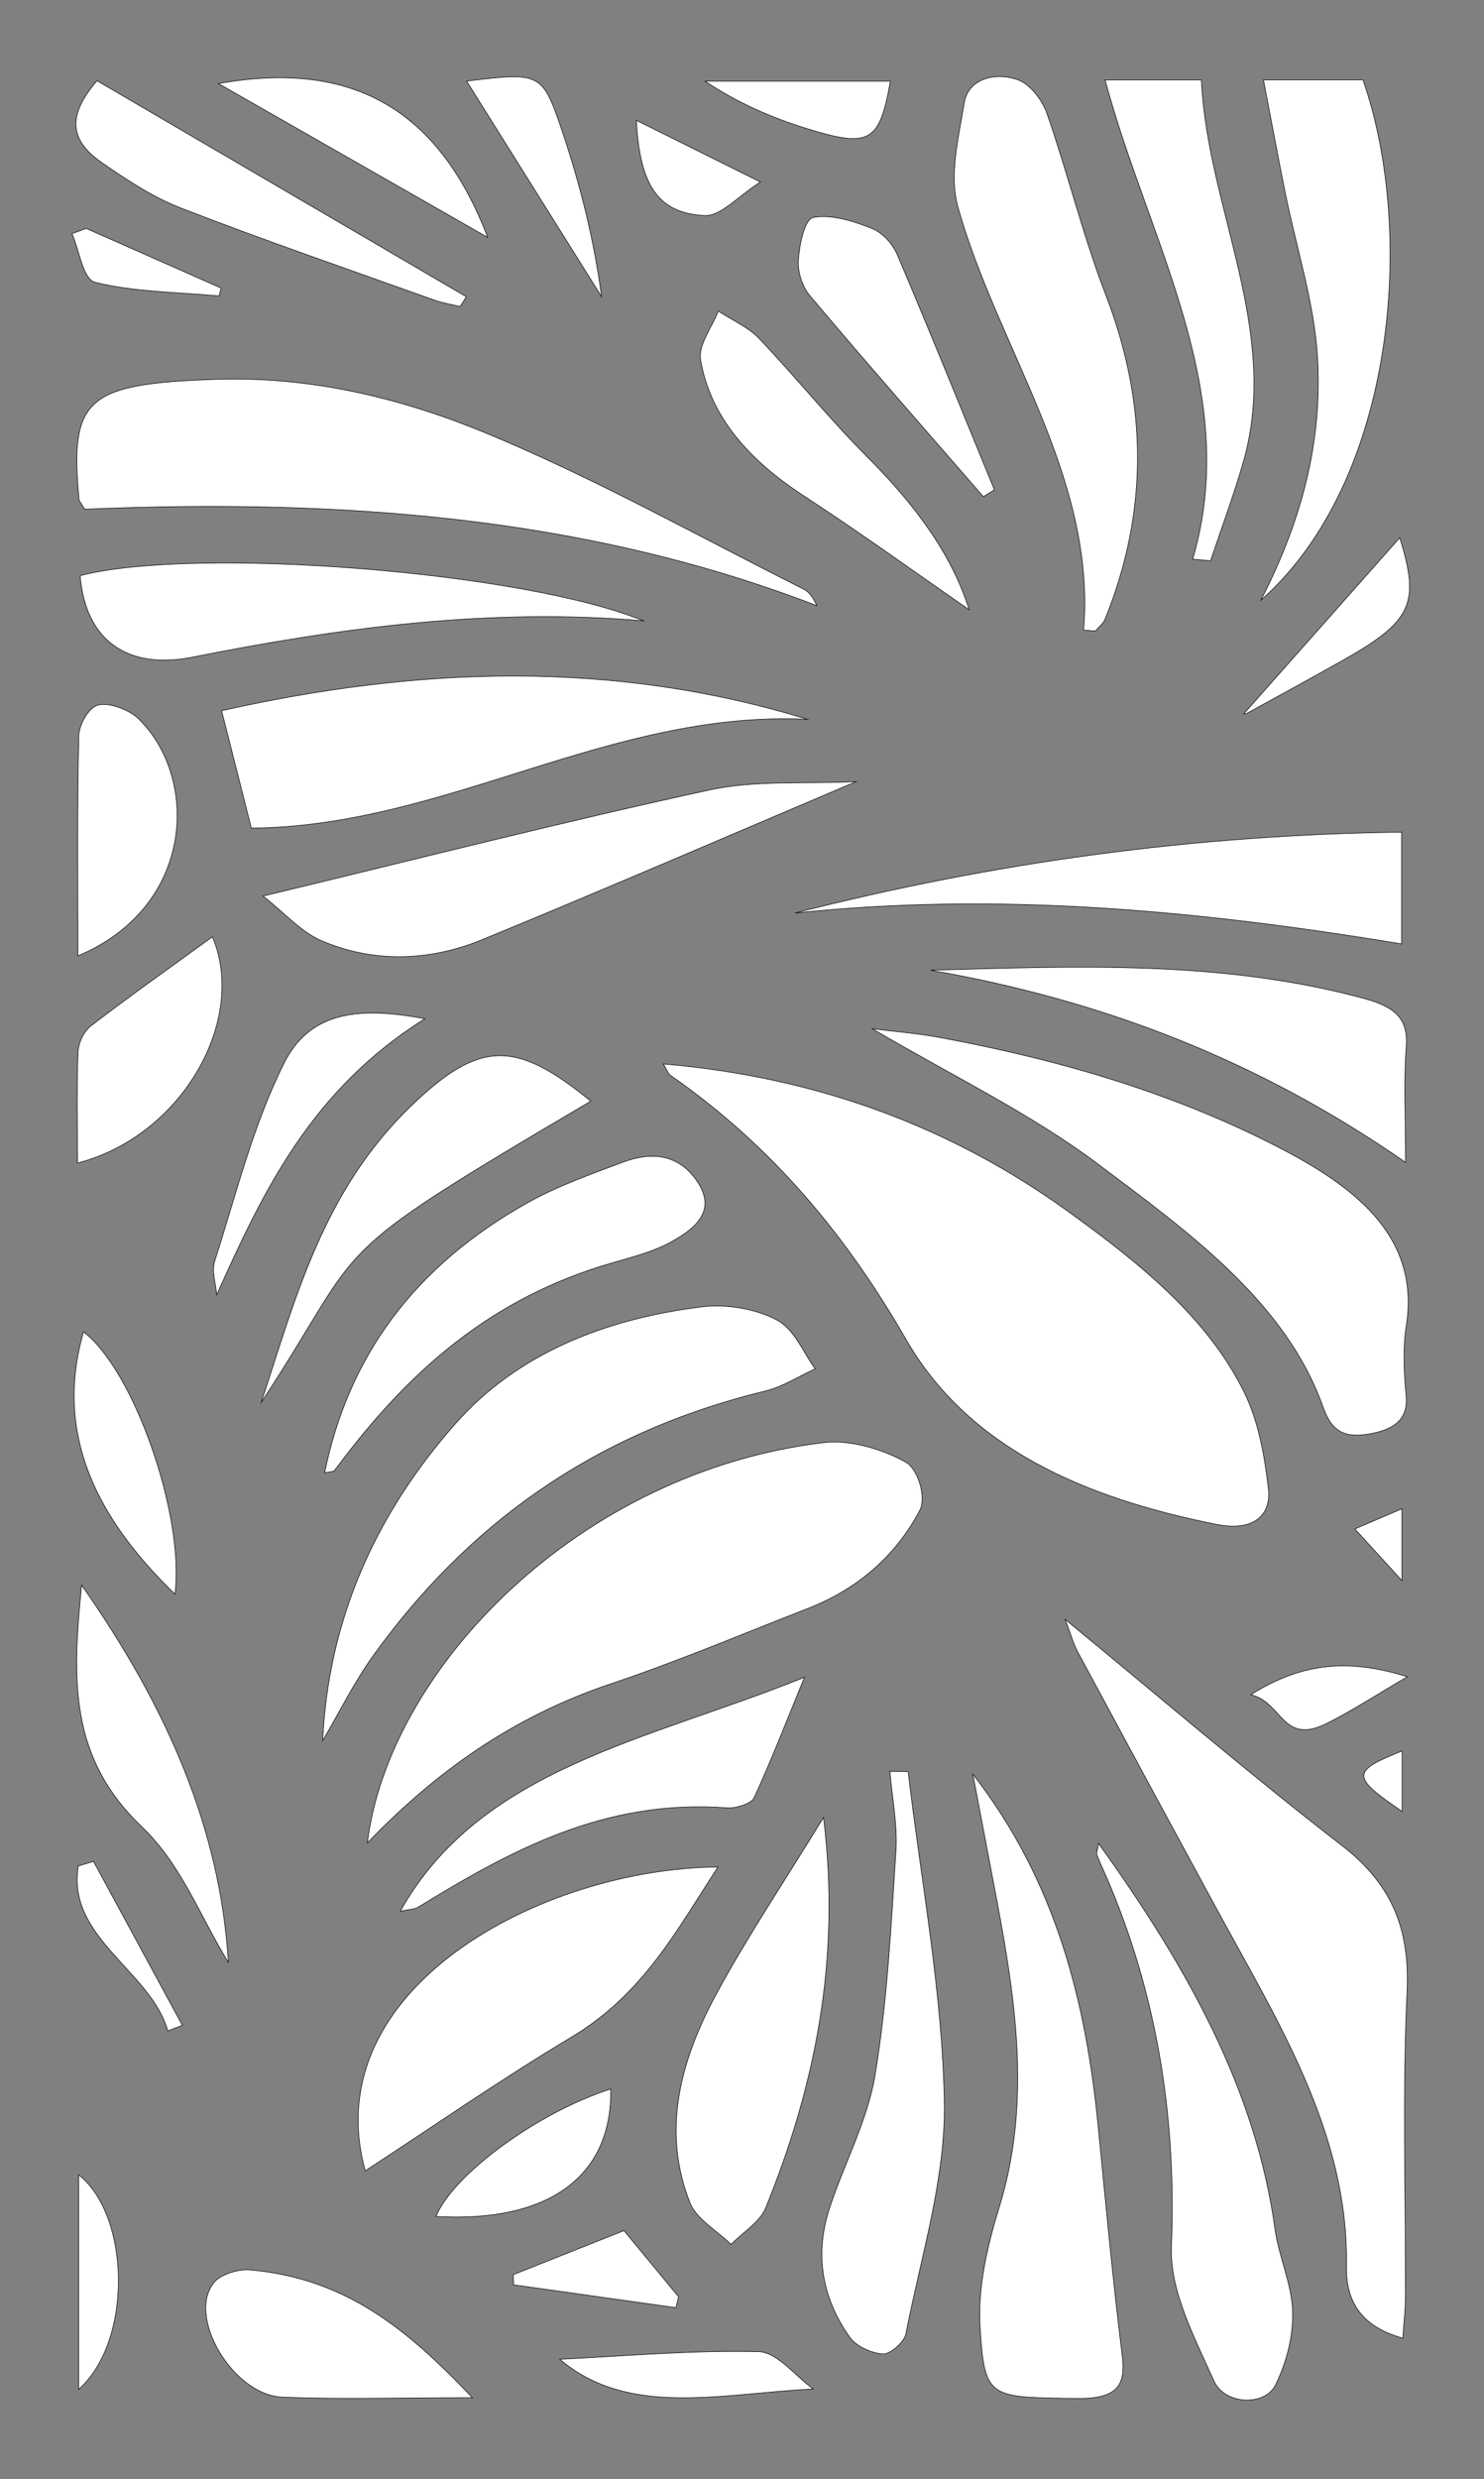
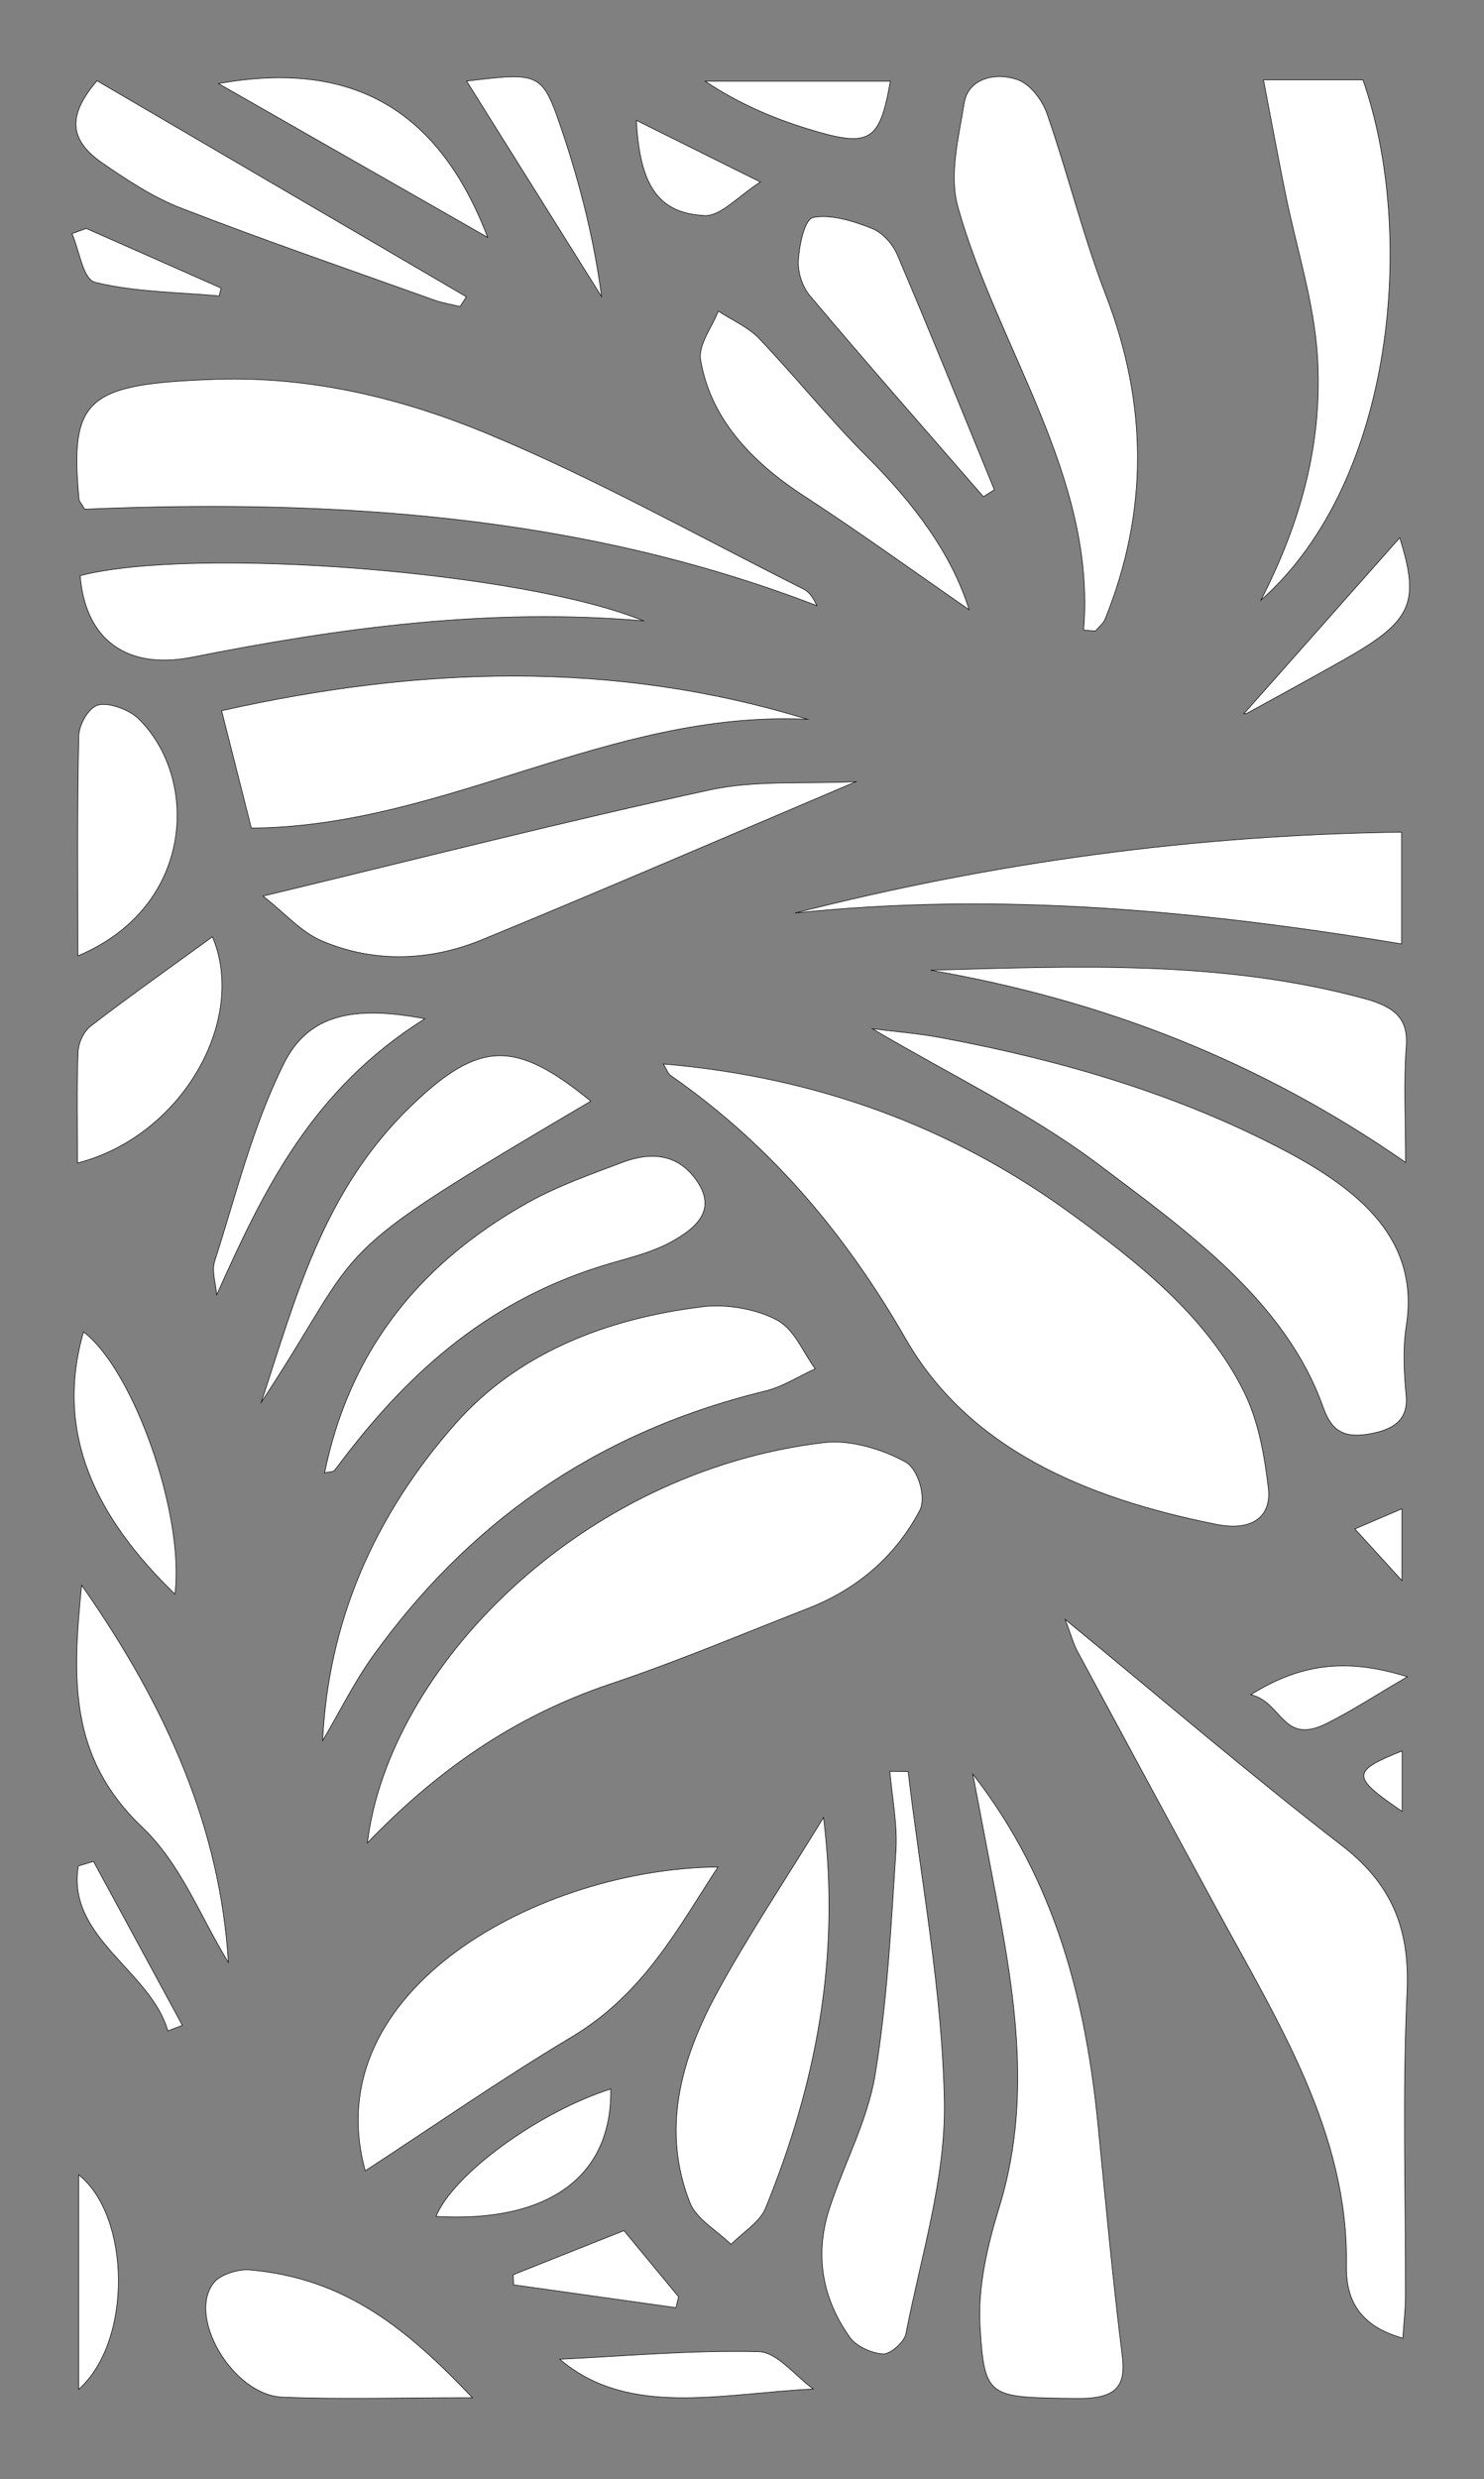
<svg xmlns="http://www.w3.org/2000/svg" version="1.1" id="_x33_8" x="0px" y="0px" viewBox="137 164.5 2605 4350.8" style="enable-background:new 137 164.5 2605 4350.8;" xml:space="preserve">
  <rect x="137" y="164.5" width="2605" height="4350.8" fill="#808080" stroke="none" />
  <style type="text/css">
	.st0{fill:#FFFFFF;stroke:#000000;stroke-miterlimit:10;}
</style>
  <g id="SPLINE_9328_">
    <path id="XMLID_12223_" class="st0" d="M1301.4,2031.6c5.9,9.4,7.8,16.7,13.2,20.5c181.8,126.7,310.6,285.3,412.3,462.1   c109.5,190.5,310.7,278.5,545.4,325.4c64.1,12.8,97.1-14.6,91.1-64.1c-6.9-57.2-17-116.6-43-169.1   c-64.3-129.9-183.2-225.6-308.5-316C1808.2,2143.6,1574.7,2055,1301.4,2031.6z" />
  </g>
  <g id="SPLINE_9329_">
    <path id="XMLID_12222_" class="st0" d="M781.9,3398.6c119.9-124.7,254.8-221.3,427.7-279.3c117.5-39.4,230.8-87.5,345.7-132.2   c92.3-35.9,156.6-97,196.2-172c11.8-22.3-2.5-72.4-24.9-84.9c-39.7-22.2-97.1-39.6-142.8-34.2   C1152.5,2747,818.9,3094.6,781.9,3398.6z" />
  </g>
  <g id="SPLINE_9330_">
    <path id="XMLID_12221_" class="st0" d="M2599.5,4267.7c1.9-28.9,4.6-50.6,4.7-72.4c0.4-177.9-5.6-356,2.7-533.6   c4.8-102.7-19.8-185.4-113.7-258c-161.7-124.9-315.5-256.9-486.4-397.3c10.7,28.1,14.4,42.9,21.7,56.4   c80.6,149.7,161.4,299.3,242.6,448.7c109,200.6,232.9,396.6,229.4,626.8C2499.5,4186.6,2512,4243.6,2599.5,4267.7z" />
  </g>
  <g id="SPLINE_9331_">
    <path id="XMLID_12220_" class="st0" d="M285.7,1058.1c440.9-18.4,875,10.9,1285.2,169.3c-6-12.9-12.5-23.6-22.9-28.9   c-184.7-92.6-364.4-193.7-556.8-273.5c-146.1-60.6-306.5-100.6-476.1-94.8c-226.5,7.8-256.1,33.4-239.3,211.3   C276,1043.5,278,1045.4,285.7,1058.1z" />
  </g>
  <g id="SPLINE_9332_">
    <path id="XMLID_12219_" class="st0" d="M1668.2,1969.8c137,80.8,277.7,148.6,395.9,237.3c161.1,120.9,329.8,242.5,395.3,426.3   c13.2,36.9,31.1,55.4,78.1,48c45.4-7.2,72-24.8,67.8-68.3c-3.8-40.2-6-81.5,0.2-121.3c23.8-150.8-79.5-238.1-216.5-309.9   c-184.8-96.9-387.2-156.5-598.8-196.1C1749.3,1978,1707.4,1974.8,1668.2,1969.8z" />
  </g>
  <g id="SPLINE_9333_">
    <path id="XMLID_12218_" class="st0" d="M703.4,3219.1c29.5-50,54.9-102,89.1-149.6c161.2-224,380.3-389.1,687.5-463.8   c31.3-7.6,58.8-25.8,88-39.1c-21.7-29.4-35.8-68.7-67.2-85.6c-35.1-19-87.9-28.5-129.7-23.4c-174.6,21.2-327,83.9-433.5,204   C792,2825.8,713.2,3012.4,703.4,3219.1z" />
  </g>
  <g id="SPLINE_9334_">
    <path id="XMLID_12217_" class="st0" d="M1844.7,3277.9c8.8,46.1,17.6,92.2,26.3,138.2c39.1,206.2,84.6,411.6,20.3,620.9   c-21.1,68.5-38.2,141.2-33.9,211.1c7.8,126.2,15.2,123.1,167.3,125.5c70.5,1.1,89.3-19.5,82.3-75c-16.7-133.8-29-267.9-42.2-402   C2043.4,3677.5,1990.8,3465.8,1844.7,3277.9z" />
  </g>
  <g id="SPLINE_9335_">
    <path id="XMLID_12216_" class="st0" d="M1554.3,1426.8c-341.8-105.1-683.9-92.3-1028.3-15.1c18,71,34.3,135.3,52.2,206   C919.3,1615.2,1206.2,1410.4,1554.3,1426.8z" />
  </g>
  <g id="SPLINE_9336_">
    <path id="XMLID_12215_" class="st0" d="M2039.1,1270.3c6.9,0.5,13.8,1,20.7,1.5c5.8-6.8,13.8-12.9,16.9-20.4   c76.7-189.4,75-378.2,1.6-568.8c-40.3-104.6-66.5-212.8-103.3-318.4c-8-23.1-29.1-52.5-53.1-60.3c-40.4-13.3-85.8-0.2-92.4,41.6   c-9.7,60.5-26.9,125.4-10.9,182.6C1888.3,776.1,2061.7,1001.8,2039.1,1270.3z" />
  </g>
  <g id="SPLINE_9337_">
    <path id="XMLID_12214_" class="st0" d="M1397.3,3440.9c-309.8,2.4-707.3,214-619.1,533.1c117.1-76.4,236.1-159.2,361.8-234.5   C1266.7,3663.7,1324.6,3552.1,1397.3,3440.9z" />
  </g>
  <g id="SPLINE_9338_">
-     <path id="XMLID_12213_" class="st0" d="M2065.3,3399.5c-1.7,12.3-4.1,17.2-2.6,20.9c7.7,19.1,16.7,37.9,24.6,57   c84.3,204.1,114.5,413,106,629.3c-3.1,78.3,40.6,159.9,74.8,236.4c18.7,41.8,89.4,44.3,107.8,6.9c19.7-39.8,31.3-85.5,30.2-128.4   c-1.2-48.6-24.2-96.6-31-145.5C2341.5,3831.4,2220.2,3615,2065.3,3399.5z" />
-   </g>
+     </g>
  <g id="SPLINE_9339_">
    <path id="XMLID_12212_" class="st0" d="M598.7,1737c39.6,31,66.4,62.9,103.2,78.6c91.9,39.2,190,35.5,281.1-1.9   c216.1-88.8,429.9-181.3,656.7-277.5c-89.9,4.3-177.1-2.8-256.7,14.5C1128.5,1605.9,876.8,1670.1,598.7,1737z" />
  </g>
  <g id="SPLINE_9340_">
    <path id="XMLID_12211_" class="st0" d="M1582.6,3354c-69.6,113.7-134.1,209.7-188.1,309.6c-63.3,117.1-96.6,240.3-46,367.3   c11,27.6,47.2,48.3,71.8,72.2c20.7-21,50.7-39.3,60.5-63.3C1568.9,3823.1,1613.2,3601.1,1582.6,3354z" />
  </g>
  <g id="SPLINE_9341_">
    <path id="XMLID_12210_" class="st0" d="M2354.9,304.7c14,72.9,25.7,136.3,38.5,199.7c19.2,95,50.1,189.5,56.2,285   c9,141.8-23.5,280.9-99.2,428.4c238-210.4,271.8-649.2,179.1-913.1C2479.4,304.7,2428.9,304.7,2354.9,304.7z" />
  </g>
  <g id="SPLINE_9342_">
    <path id="XMLID_12209_" class="st0" d="M1770.4,1867.1c306,53.2,579.8,160.7,834,337.3c0-78.5-3.6-140.6,1.1-202.3   c3.7-48.8-17.6-70.1-74-85.4C2282.7,1849.2,2027.1,1859.9,1770.4,1867.1z" />
  </g>
  <g id="SPLINE_9343_">
    <path id="XMLID_12208_" class="st0" d="M1532.5,1766.8c357.7-37.7,711.2-4.5,1064.8,54.2c0-65.4,0-128.6,0-196.2   C2229.7,1629.8,1878.5,1678.4,1532.5,1766.8z" />
  </g>
  <g id="SPLINE_9344_">
    <path id="XMLID_12207_" class="st0" d="M1731.1,3273.3c-10.7-0.1-21.4-0.2-32-0.3c3.9,46.7,13.6,93.6,10.6,140   c-8.5,131.4-15.1,263.4-36.7,393.5c-13.2,79.2-54.3,155-79.8,233c-26,79.3-14.5,156.5,35.9,227.2c10.5,14.8,37.8,27.8,58.2,28.7   c13,0.6,37.2-21.3,39.9-35.3c26.2-135.1,69.7-270.9,67.5-406.1C1791.3,3660.1,1753.9,3466.8,1731.1,3273.3z" />
  </g>
  <g id="SPLINE_9345_">
    <path id="XMLID_12206_" class="st0" d="M706.8,2749.3c11.8-2.5,15.6-2.4,16.7-3.8c6.1-7.3,11.6-15.1,17.4-22.6   c116.9-152.6,258.5-281.4,471.5-342.4c35.2-10.1,72.1-19.7,102.6-36.5c44.3-24.4,80.2-55.6,45.7-106.5   c-31.5-46.4-77.6-53.3-130.9-33.3c-56.3,21.2-114.2,41.8-165.3,70.2C862.3,2387.2,748.2,2546.7,706.8,2749.3z" />
  </g>
  <g id="SPLINE_9346_">
    <path id="XMLID_12205_" class="st0" d="M1266.5,1254c-212-87.1-789.1-131.2-988.8-79.3c9,111.7,81.1,166.2,197.5,143   C735.6,1265.9,997.5,1230.7,1266.5,1254z" />
  </g>
  <g id="SPLINE_9347_">
-     <path id="XMLID_12204_" class="st0" d="M2230.6,1145.8c10.4,0.9,20.9,1.8,31.4,2.8c19.2-57.3,40.4-114.1,57.1-171.9   c66.9-230.9-62.8-445.8-73.2-671.9c-54.9,0-102.4,0-169,0C2152,586.3,2317.8,850.8,2230.6,1145.8z" />
-   </g>
+     </g>
  <g id="SPLINE_9348_">
-     <path id="XMLID_12203_" class="st0" d="M839.7,3518.5c17-3.6,25.2-3.5,30.5-6.7c162.2-99.1,327.3-190.9,543.3-174.7   c15.5,1.1,42.4-7.5,46.9-17.1c30.2-65.2,55.9-131.9,88.8-212.1C1277.2,3218,980.3,3266.6,839.7,3518.5z" />
-   </g>
+     </g>
  <g id="SPLINE_9349_">
    <path id="XMLID_12202_" class="st0" d="M1174.1,2096.9c-131.4-107-194.4-108.6-316.2,9.1c-154.2,148.9-202.1,337-262.3,519.5   C788.1,2333.1,688.5,2383.2,1174.1,2096.9z" />
  </g>
  <g id="SPLINE_9350_">
    <path id="XMLID_12201_" class="st0" d="M1838.2,1234.5c-30.4-97.8-96.3-185.6-178.2-267.6c-67.1-67.1-125.6-140.2-190.8-208.7   c-18.5-19.4-47.2-32-71.3-47.7c-11.1,28.7-35.6,59-31,85.8c17.1,100.4,85.6,176.2,180.9,238.3   C1646.9,1099.2,1742.1,1168,1838.2,1234.5z" />
  </g>
  <g id="SPLINE_9351_">
    <path id="XMLID_12200_" class="st0" d="M966.3,4372.2c-113.9-119.7-221.8-209.6-390.8-224.3c-20-1.8-50.5,7.9-61.8,20.9   c-50.4,58.4,30.9,198.6,118.9,202.4C734.9,4375.5,837.7,4372.2,966.3,4372.2z" />
  </g>
  <g id="SPLINE_9352_">
    <path id="XMLID_12199_" class="st0" d="M307.3,306.2c-51.3,59.9-50.3,103.3,9.5,144.5c43.1,29.7,88.5,59.9,138.7,79.3   C602,586.7,751.3,638.1,899.8,691.3c14.3,5.1,29.9,7.5,44.8,11.2c3.7-5.7,7.3-11.4,11-17.2C741,559.8,526.4,434.3,307.3,306.2z" />
  </g>
  <g id="SPLINE_9353_">
    <path id="XMLID_12198_" class="st0" d="M1863.2,1036.1c6.4-4,12.9-8,19.3-12.1c-56.4-137.5-112-275.2-170.3-412.2   c-7.6-17.9-24.8-38.4-44.2-46.2c-31.9-12.8-71.9-25.5-103.3-19.5c-15.4,3-24.5,47.9-26.2,74.4c-1.4,21.1,6.3,46.5,20.8,63.7   C1659,802.5,1761.6,919.1,1863.2,1036.1z" />
  </g>
  <g id="SPLINE_9354_">
    <path id="XMLID_12197_" class="st0" d="M280.3,2946.3c-16.5,164.9-22.4,302,105.9,424.3c69.1,65.8,102.3,157.6,151.7,237.7   C523.4,3374.3,431.7,3162.5,280.3,2946.3z" />
  </g>
  <g id="SPLINE_9355_">
    <path id="XMLID_12196_" class="st0" d="M273.7,1841.9c206.2-86.3,213.2-313.4,105.5-417c-15.3-14.7-50.8-28.2-69.8-23.2   c-17,4.4-33.7,34.9-34.1,54.2C272.3,1581.7,273.7,1707.5,273.7,1841.9z" />
  </g>
  <g id="SPLINE_9356_">
    <path id="XMLID_12195_" class="st0" d="M273,2205.5c184.7-47.7,298.3-251.8,236.9-397c-69.9,50.8-142.8,102.2-212.9,156   c-13.6,10.4-22.3,30.5-23,46.4C271.5,2073.7,273,2136.5,273,2205.5z" />
  </g>
  <g id="SPLINE_9357_">
    <path id="XMLID_12194_" class="st0" d="M882.8,1952.3c-125.3-23.9-204.5-7.6-247.4,78.4c-55.1,110.5-83.9,230.2-121.4,346.5   c-5.9,18.3,1.9,39.6,3.4,59.5C599.9,2252.9,684.1,2076.7,882.8,1952.3z" />
  </g>
  <g id="SPLINE_9358_">
    <path id="XMLID_12193_" class="st0" d="M993.1,581.1c-85.7-224-237.4-312.2-472.6-269.9C680.3,402.4,837.6,492.2,993.1,581.1z" />
  </g>
  <g id="SPLINE_9359_">
    <path id="XMLID_12192_" class="st0" d="M283.6,2501.8c-51.3,177.9,21.4,325.5,160.5,460.2C461.5,2823.2,371.6,2568.5,283.6,2501.8z   " />
  </g>
  <g id="SPLINE_9360_">
    <path id="XMLID_12191_" class="st0" d="M1209.1,3830.4c-129.2,41.4-277.1,150.5-306.7,223.7   C1098.7,4065.5,1211.7,3985,1209.1,3830.4z" />
  </g>
  <g id="SPLINE_9361_">
    <path id="XMLID_12190_" class="st0" d="M956.1,306.8c80.1,127.9,158.5,253.1,236.9,378.3c-12.9-98.5-37-194.7-68.7-289.1   C1088.8,290.5,1085.8,291.3,956.1,306.8z" />
  </g>
  <g id="SPLINE_9362_">
    <path id="XMLID_12189_" class="st0" d="M1564.6,4356.9c-31.9-23-63.2-64.7-95.9-65.5c-118.4-2.9-237.2,8-349.1,13.3   C1240.2,4407.5,1402.8,4364.8,1564.6,4356.9z" />
  </g>
  <g id="SPLINE_9363_">
    <path id="XMLID_12188_" class="st0" d="M1699.9,307c-111.3,0-218.2,0-325.2,0c55.7,37.2,114.5,63.2,176.2,82.4   C1664,424.8,1680.9,414.7,1699.9,307z" />
  </g>
  <g id="SPLINE_9364_">
    <path id="XMLID_12187_" class="st0" d="M2320.8,1416.7c-3.8,0.5,2.2,1.1,6.1-1c56.3-30.8,112.6-61.6,168.3-93   c121.1-68.3,134.6-99.9,98.9-214.5C2504.1,1209.8,2410.5,1315.5,2320.8,1416.7z" />
  </g>
  <g id="SPLINE_9365_">
    <path id="XMLID_12186_" class="st0" d="M275,4357.6c95.4-84.6,90.9-305,0-376.6C275,4104,275,4225.6,275,4357.6z" />
  </g>
  <g id="SPLINE_9366_">
    <path id="XMLID_12185_" class="st0" d="M1323.5,4214.2c1.6-6.4,3.1-12.8,4.7-19.1c-32.6-39.5-65.2-79-95.9-116.1   c-67.6,26.9-131,52.1-194.3,77.3c0.2,5.9,0.3,11.9,0.5,17.8C1133.5,4187.4,1228.5,4200.8,1323.5,4214.2z" />
  </g>
  <g id="SPLINE_9367_">
    <path id="XMLID_12184_" class="st0" d="M1254,375.7c6.1,113.4,37.8,163.3,120.2,167.1c28.2,1.3,58.9-34.3,97.6-58.9   C1388.2,442.3,1322.7,409.8,1254,375.7z" />
  </g>
  <g id="SPLINE_9368_">
    <path id="XMLID_12183_" class="st0" d="M2607.5,3107c-98.9-30.8-181.4-27.2-274.8,31.5c55.9,13.4,55.2,89.5,133.3,50.4   C2511.5,3166.1,2553.4,3138.5,2607.5,3107z" />
  </g>
  <g id="SPLINE_9369_">
    <path id="XMLID_12182_" class="st0" d="M288.3,565.4c-8.3,3-16.6,6.1-24.9,9.1c13.1,29.8,19,80.2,40.8,85.5   c69.3,17,144.5,17.2,217.4,23.8c1.2-4.6,2.4-9.2,3.5-13.8C446.2,635.2,367.2,600.3,288.3,565.4z" />
  </g>
  <g id="SPLINE_9370_">
    <path id="XMLID_12181_" class="st0" d="M301.1,3431c-8.9,2.7-17.8,5.4-26.6,8.1c-21.2,125.6,127.4,184,157.1,289.4   c8.5-3.3,17-6.6,25.5-9.8C405.2,3622.8,353.2,3526.9,301.1,3431z" />
  </g>
  <g id="SPLINE_9371_">
    <path id="XMLID_12180_" class="st0" d="M2515.3,2847.6c29.5,32.3,51.5,56.5,82.7,90.7c0-50.8,0-84.6,0-126.1   C2568.5,2824.9,2548.3,2833.5,2515.3,2847.6z" />
  </g>
  <g id="SPLINE_9372_">
    <path id="XMLID_12179_" class="st0" d="M2598.3,3343.3c0-40.7,0-72.2,0-106.1C2508.8,3272.9,2508.5,3282.3,2598.3,3343.3z" />
  </g>
</svg>